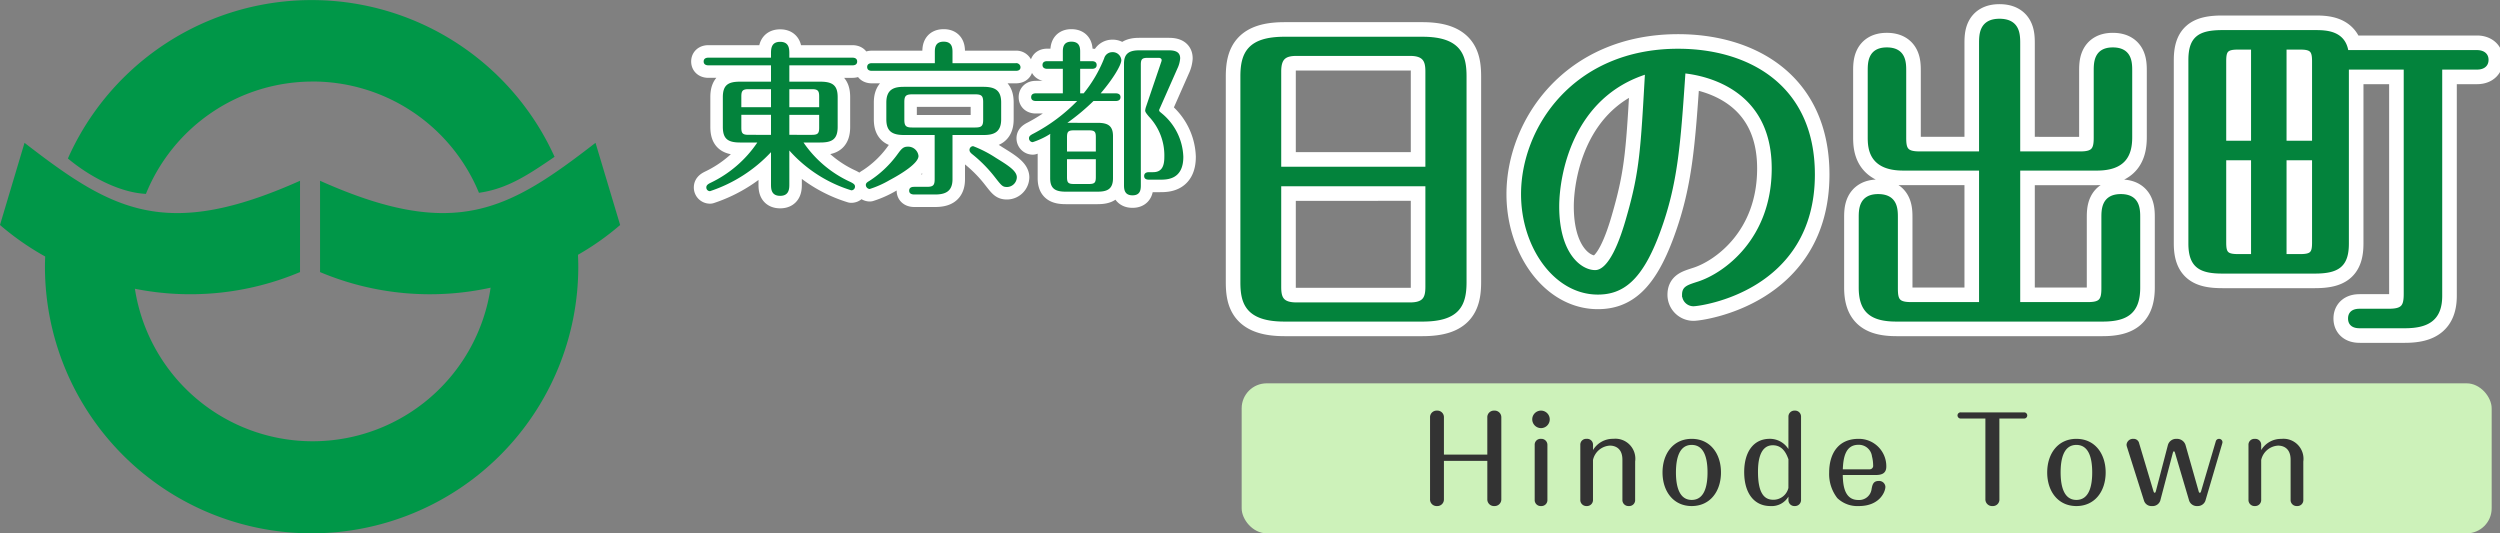
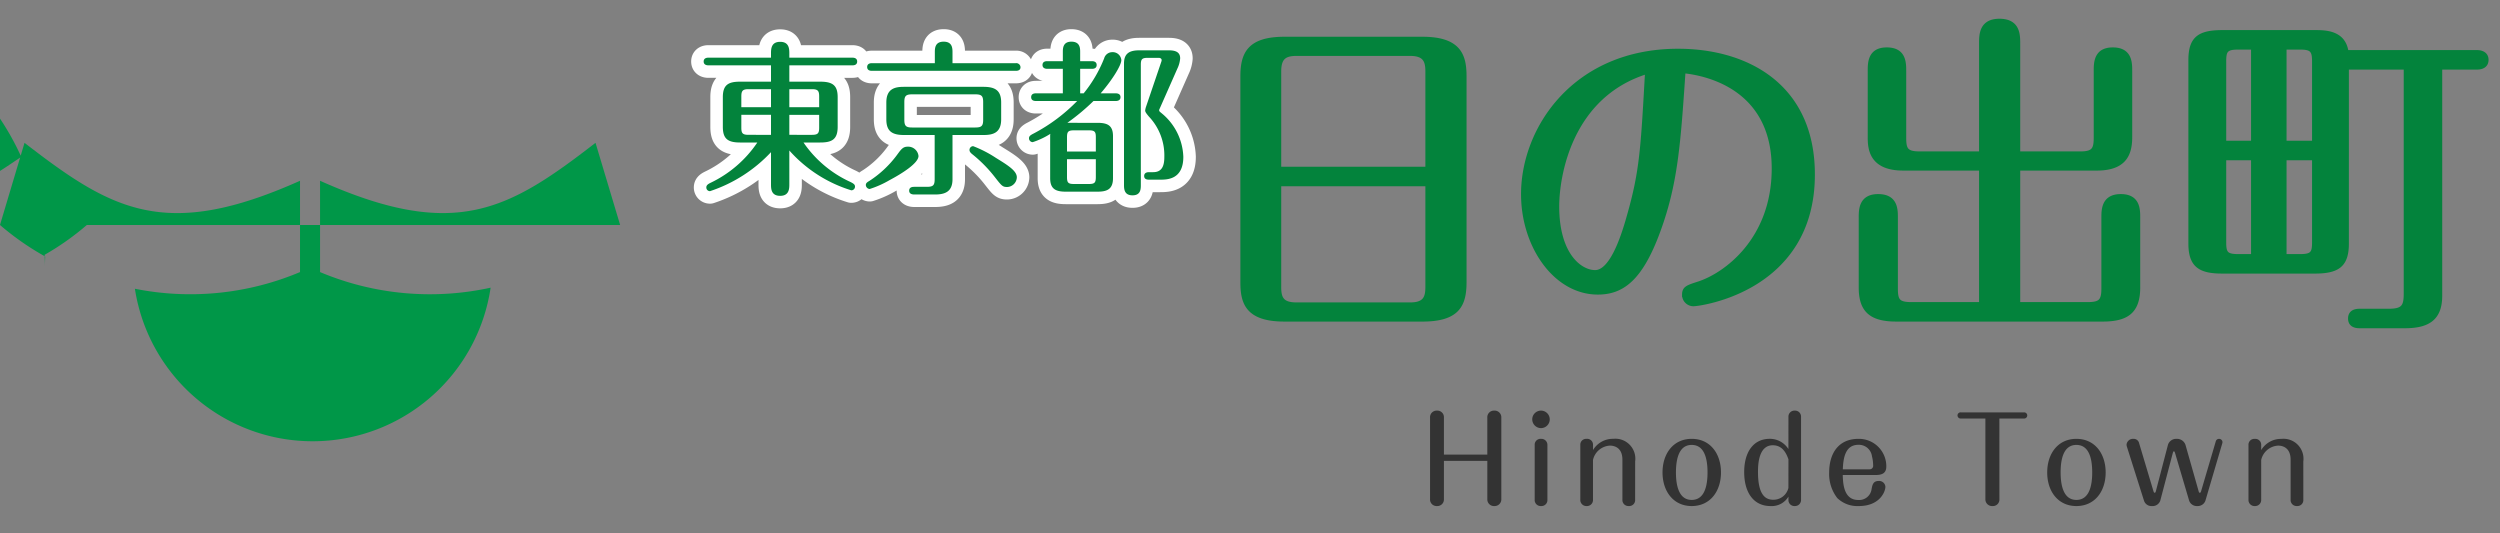
<svg xmlns="http://www.w3.org/2000/svg" width="300" height="64" viewBox="0 0 300 64">
  <rect x="0" y="0" width="300" height="64" fill="#808080" stroke="none" />
  <defs>
    <clipPath id="clip-path">
      <rect id="長方形_803" data-name="長方形 803" width="300" height="64" transform="translate(122 27)" fill="#fff" />
    </clipPath>
  </defs>
  <g id="head_logo" transform="translate(-122 -27)" clip-path="url(#clip-path)">
    <g id="logo" transform="translate(-8942.584 -7119)">
      <g id="Emblem_of_Hinode_Tokyo" transform="translate(8636.714 7137.41)">
-         <path id="パス_6535" data-name="パス 6535" d="M502.286,35.588l-2.954-9.859c-10.458,8.09-16.858,11.8-33.056,4.554V41.24a34,34,0,0,0,20.467,1.872,21.584,21.584,0,0,1-42.685.128,33.9,33.9,0,0,0,19.814-2V30.283c-16.192,7.248-22.6,3.536-33.059-4.554l-2.944,9.859a32.414,32.414,0,0,0,5.424,3.782c-.016.4-.029.806-.029,1.219a32,32,0,1,0,64,0c0-.483-.016-.957-.038-1.424a32.131,32.131,0,0,0,5.062-3.574m-36.9-17.219a21.59,21.59,0,0,1,19.958,13.354c3.456-.48,6.019-2.237,9.072-4.317a32,32,0,0,0-58.4.2c2.435,2.042,6.083,4.086,9.363,4.246a21.579,21.579,0,0,1,20-13.478" fill="#009748" />
+         <path id="パス_6535" data-name="パス 6535" d="M502.286,35.588l-2.954-9.859c-10.458,8.09-16.858,11.8-33.056,4.554V41.24a34,34,0,0,0,20.467,1.872,21.584,21.584,0,0,1-42.685.128,33.9,33.9,0,0,0,19.814-2V30.283c-16.192,7.248-22.6,3.536-33.059-4.554l-2.944,9.859a32.414,32.414,0,0,0,5.424,3.782c-.016.4-.029.806-.029,1.219c0-.483-.016-.957-.038-1.424a32.131,32.131,0,0,0,5.062-3.574m-36.9-17.219a21.59,21.59,0,0,1,19.958,13.354c3.456-.48,6.019-2.237,9.072-4.317a32,32,0,0,0-58.4.2c2.435,2.042,6.083,4.086,9.363,4.246a21.579,21.579,0,0,1,20-13.478" fill="#009748" />
      </g>
      <g id="グループ_1188" data-name="グループ 1188" transform="translate(6 0.6)">
        <g id="グループ_1189" data-name="グループ 1189" transform="translate(0 1.4)">
-           <rect id="長方形_703" data-name="長方形 703" width="150" height="18" rx="3" transform="translate(9207.584 7190)" fill="#cdf2ba" />
          <path id="Hinode_Town" data-name="Hinode Town" d="M2.968-5.964v-4.452a.788.788,0,0,0-.84-.826.79.79,0,0,0-.826.826v9.8a.788.788,0,0,0,.84.826.79.79,0,0,0,.826-.826V-5.208H8.176V-.616a.794.794,0,0,0,.84.826.8.8,0,0,0,.84-.826v-9.8A.8.8,0,0,0,9-11.242a.79.79,0,0,0-.826.826v4.452ZM15.386-7.112a.721.721,0,0,0-.77-.742.7.7,0,0,0-.756.742V-.546a.719.719,0,0,0,.77.756.713.713,0,0,0,.756-.756Zm-.77-4.13a1.049,1.049,0,0,0-1.05,1.05,1.058,1.058,0,0,0,1.05,1.05,1.049,1.049,0,0,0,1.05-1.05A1.049,1.049,0,0,0,14.616-11.242Zm11.3,6.1a2.4,2.4,0,0,0-2.632-2.716A2.763,2.763,0,0,0,20.86-6.51v-.644a.7.7,0,0,0-.77-.7.7.7,0,0,0-.756.742V-.546A.725.725,0,0,0,20.1.21a.722.722,0,0,0,.756-.756V-5.32a2.2,2.2,0,0,1,2.03-1.722c.35,0,1.5.1,1.5,1.694v4.8a.719.719,0,0,0,.77.756.706.706,0,0,0,.756-.756ZM32.7-7.854c-2.212,0-3.5,1.778-3.5,4.032C29.2-1.54,30.52.21,32.7.21c2.212,0,3.514-1.764,3.514-4.032C36.218-6.034,34.958-7.854,32.7-7.854Zm0,.728c1.554,0,1.9,1.708,1.9,3.3s-.35,3.3-1.9,3.3c-1.526,0-1.89-1.694-1.89-3.3C30.814-5.46,31.178-7.126,32.7-7.126Zm11.606.5a2.623,2.623,0,0,0-2.226-1.232c-2.016,0-3.08,1.638-3.08,3.99C39-1.3,40.222.21,42.14.21A2.332,2.332,0,0,0,44.31-.924v.462a.712.712,0,0,0,.756.672.722.722,0,0,0,.756-.756V-10.5a.715.715,0,0,0-.77-.742.714.714,0,0,0-.742.742Zm0,4.662A1.848,1.848,0,0,1,42.476-.546c-1.176,0-1.82-.966-1.82-3.346,0-.8.042-3.192,1.778-3.192,1.232,0,1.652,1.078,1.876,1.68ZM54.754-3.514c.7,0,1.3-.154,1.3-1.022A3.286,3.286,0,0,0,52.71-7.854c-2.38,0-3.514,1.722-3.514,4.06a4.708,4.708,0,0,0,.98,3.052,3.472,3.472,0,0,0,2.59.952c2.492,0,3.178-1.722,3.178-2.31a.745.745,0,0,0-.8-.7c-.658,0-.756.448-.854.952a1.5,1.5,0,0,1-1.6,1.33c-1.722,0-1.834-1.9-1.862-3ZM50.834-4.2c.056-1.33.28-2.94,1.876-2.94a1.583,1.583,0,0,1,1.624,1.386,4.469,4.469,0,0,1,.14,1.064.423.423,0,0,1-.462.49Zm18.788-6.09H72.59a.376.376,0,0,0,.378-.378.374.374,0,0,0-.378-.364h-7.6a.369.369,0,0,0-.392.364.38.38,0,0,0,.392.378h2.954V-.616A.8.8,0,0,0,68.8.21a.779.779,0,0,0,.826-.826Zm9.24,2.436c-2.212,0-3.5,1.778-3.5,4.032,0,2.282,1.316,4.032,3.5,4.032,2.212,0,3.514-1.764,3.514-4.032C82.376-6.034,81.116-7.854,78.862-7.854Zm0,.728c1.554,0,1.9,1.708,1.9,3.3s-.35,3.3-1.9,3.3c-1.526,0-1.89-1.694-1.89-3.3C76.972-5.46,77.336-7.126,78.862-7.126ZM90.4-6.034c.056-.2.084-.322.168-.322s.112.126.168.308L92.4-.42a.979.979,0,0,0,.994.63.97.97,0,0,0,.952-.644l2.03-6.9a.4.4,0,0,0-.392-.518.393.393,0,0,0-.392.294L93.856-1.666c-.056.2-.084.28-.182.28s-.112-.084-.168-.28L91.952-7.14a1.073,1.073,0,0,0-1.078-.714,1.024,1.024,0,0,0-1.036.77L88.424-1.666c-.056.238-.1.28-.168.28s-.112-.07-.168-.266l-1.694-5.67a.665.665,0,0,0-.686-.532.773.773,0,0,0-.826.7.905.905,0,0,0,.056.28L86.982-.42a.934.934,0,0,0,.952.63.968.968,0,0,0,.994-.644Zm15.694.9a2.4,2.4,0,0,0-2.632-2.716,2.763,2.763,0,0,0-2.422,1.344v-.644a.7.7,0,0,0-.77-.7.7.7,0,0,0-.756.742V-.546a.725.725,0,0,0,.77.756.722.722,0,0,0,.756-.756V-5.32a2.2,2.2,0,0,1,2.03-1.722c.35,0,1.5.1,1.5,1.694v4.8a.719.719,0,0,0,.77.756.706.706,0,0,0,.756-.756Z" transform="translate(9228.887 7204.516)" fill="#333" />
        </g>
-         <path id="日の出町" d="M11.72-31.56c-4.24,0-5.04,1.8-5.04,4.52V-2.36c0,2.44.56,4.48,5.04,4.48H28.28c4.24,0,5.04-1.76,5.04-4.48V-27.04c0-2.44-.56-4.52-5.04-4.52Zm-.64,15.6V-27.64c0-1.64.64-2.12,2.08-2.12H26.8c1.8,0,2.08.88,2.08,2.12v11.68Zm17.8,1.84V-1.8C28.88-.52,28.6.32,26.8.32H13.16c-1.8,0-2.08-.8-2.08-2.12V-14.12ZM59.6-27.68c2.88.28,10.84,2.04,10.84,11.68,0,8.56-5.8,12.76-9,13.8-1.36.44-1.76.56-1.76,1.36A1.118,1.118,0,0,0,60.8.28c.72,0,14.32-1.72,14.32-15.56,0-10.68-7.96-14.84-16.16-14.84-12.4,0-18.6,9.32-18.6,17.2,0,6.24,3.88,11.8,8.96,11.8,2.88,0,5.12-1.56,7.24-7.32S59-18.88,59.6-27.68Zm-4.36.08c-.52,9.2-.64,11.92-2.2,17.36-.8,2.88-2.16,6.68-4.04,6.68-1.84,0-4.56-2.12-4.56-7.88C44.44-15.16,46-24.76,55.24-27.6ZM99.76-16h9.44c3.32,0,4-1.72,4-3.76v-7.92c0-1,0-2.6-2.08-2.6-2.04,0-2.04,1.6-2.04,2.6v8c0,1.44-.32,1.88-1.88,1.88H99.76V-30.96c0-1.08,0-2.76-2.24-2.76-2.2,0-2.2,1.68-2.2,2.76V-17.8H87.96c-1.64,0-1.88-.48-1.88-1.88v-8c0-1,0-2.6-2.08-2.6-2.04,0-2.04,1.6-2.04,2.6v7.92c0,1.32.12,3.76,4,3.76h9.36V.28h-8.4c-1.6,0-1.84-.48-1.84-1.88v-8.48c0-1,0-2.6-2.12-2.6-2.08,0-2.08,1.64-2.08,2.6v8.36c0,2.76,1.24,3.84,4.28,3.84h24.72c2.88,0,4.28-.92,4.28-3.84v-8.36c0-1,0-2.6-2.08-2.6S110-11.04,110-10.08V-1.6c0,1.48-.36,1.88-1.88,1.88H99.76Zm46.52-12.12V-.96c0,1.52-.32,2.04-2.04,2.04H140.8c-.32,0-1.2,0-1.2.92s.88.92,1.2.92h5.36c2.72,0,4.24-.88,4.24-3.64v-27.4h4.44c.4,0,1.12-.12,1.12-.92s-.76-.92-1.12-.92H139.16c-.32-2.36-2.48-2.4-3.8-2.4H124.28c-2.8,0-3.84.76-3.84,3.36V-7c0,2.72,1.24,3.36,3.84,3.36h11.08c2.76,0,3.84-.76,3.84-3.36V-28.12Zm-11,10.88V-7.12c0,1.28-.24,1.64-1.68,1.64h-1.88V-17.24Zm-3.56-1.84V-30.52h1.88c1.4,0,1.68.36,1.68,1.64v9.8Zm-3.76,1.84V-5.48h-1.8c-1.44,0-1.68-.36-1.68-1.64V-17.24Zm-3.48-1.84v-9.8c0-1.28.24-1.64,1.68-1.64h1.8v11.44Z" transform="translate(9201 7181.62)" fill="#03833c" stroke="#fff" stroke-linecap="round" stroke-linejoin="round" stroke-width="4" />
        <path id="東京都" d="M11.06-3.8A16.394,16.394,0,0,0,18.5.98a.443.443,0,0,0,.44-.44c0-.22-.1-.34-.54-.56a13.693,13.693,0,0,1-5.64-4.74h2c1.4,0,2.1-.36,2.1-1.88V-10.2c0-1.4-.58-1.86-2.1-1.86h-3.7v-1.96h7.58c.18,0,.56-.04.56-.46,0-.4-.36-.46-.56-.46H11.06v-.46c0-.56,0-1.44-1.1-1.44s-1.1.88-1.1,1.44v.46H1.34c-.2,0-.56.06-.56.46s.36.46.56.46H8.86v1.96H5.16c-1.42,0-2.08.38-2.08,1.86v3.56c0,1.44.6,1.88,2.08,1.88H7.22A14.037,14.037,0,0,1,1.6.08c-.28.14-.5.28-.5.54a.436.436,0,0,0,.44.46A17.591,17.591,0,0,0,8.86-3.6V.24c0,.52,0,1.4,1.1,1.4s1.1-.9,1.1-1.4Zm0-7.36h2.72c.72,0,.86.22.86.88V-9H11.06ZM8.86-9H5.3v-1.28c0-.66.14-.88.86-.88h2.7Zm2.2.92h3.58v1.54c0,.66-.14.86-.86.86H11.06Zm-2.2,2.4H6.16c-.72,0-.86-.2-.86-.86V-8.08H8.86Zm21.78.02h3.72c1.12,0,2.12-.24,2.12-1.88V-9.56c0-1.4-.66-1.88-2.12-1.88H24.8c-1.1,0-2.1.24-2.1,1.88v2.02c0,1.38.64,1.88,2.1,1.88h3.7V-.38c0,.74-.16.94-.94.94h-1.5c-.16,0-.62,0-.62.46,0,.44.46.46.62.46h2.48c1.24,0,2.1-.36,2.1-1.84ZM34.32-7.5c0,.74-.18.94-.94.94H25.8c-.74,0-.94-.18-.94-.94V-9.6c0-.72.16-.94.94-.94h7.58c.78,0,.94.22.94.94ZM20.96-14.28c-.2,0-.56.06-.56.46,0,.42.38.46.56.46H38.24c.2,0,.56-.04.56-.44a.505.505,0,0,0-.56-.48h-7.6v-1.28c0-.48,0-1.3-1.06-1.3s-1.06.82-1.06,1.3v1.28ZM25.28-4.26c-.58,0-.78.28-1.32,1.02A12.726,12.726,0,0,1,20.68-.16c-.24.14-.44.26-.44.5a.5.5,0,0,0,.46.48A11.679,11.679,0,0,0,23.08-.24c1.4-.74,3.48-2.02,3.48-2.9A1.248,1.248,0,0,0,25.28-4.26ZM37.2.58A1.2,1.2,0,0,0,38.36-.58c0-.78-1.06-1.44-2.52-2.34a14.152,14.152,0,0,0-2.72-1.4.447.447,0,0,0-.44.46c0,.14.06.28.3.48a16.4,16.4,0,0,1,2.7,2.72C36.54.44,36.64.58,37.2.58ZM48.42-10.66c1.48-1.72,2.48-3.4,2.48-3.98a1.03,1.03,0,0,0-1.08-.96,1.009,1.009,0,0,0-.98.74,15.945,15.945,0,0,1-2.46,4.2h-.42V-13.6h1.42c.18,0,.56-.04.56-.46,0-.4-.36-.46-.56-.46H45.96V-15.6c0-.46,0-1.26-1.06-1.26-1.02,0-1.02.82-1.02,1.26v1.08H42c-.18,0-.56.04-.56.46,0,.4.38.46.56.46h1.88v2.94H40.64c-.18,0-.56.04-.56.46s.38.46.56.46H45.6a20.73,20.73,0,0,1-5.26,3.92c-.44.22-.52.36-.52.56a.462.462,0,0,0,.44.46,9.217,9.217,0,0,0,2.12-1,1.521,1.521,0,0,0-.02.28V-.48c0,1.26.62,1.62,1.86,1.62h3.82c1.16,0,1.86-.3,1.86-1.62V-5.52c0-1.26-.62-1.6-1.86-1.6H44.42a26.207,26.207,0,0,0,3.14-2.62h2.68c.16,0,.56-.04.56-.46,0-.4-.36-.46-.56-.46ZM44.38-3.68v-1.7c0-.66.12-.84.84-.84H47c.72,0,.84.18.84.84v1.7Zm3.46.92V-.62c0,.68-.14.84-.84.84H45.22c-.7,0-.84-.16-.84-.84V-2.76Zm5.4-11.32c0-.68.14-.84.84-.84h1.3c.2,0,.36.1.36.28a.844.844,0,0,1-.06.24l-1.8,5.3a2.293,2.293,0,0,0-.12.5c0,.18.16.38.44.72a6.778,6.778,0,0,1,1.86,4.86c0,1.06-.28,1.82-1.34,1.82h-.5c-.1,0-.58,0-.58.46,0,.44.44.44.6.44h1.3c.84,0,2.8,0,2.8-2.74A7.062,7.062,0,0,0,55.7-8.3c-.24-.2-.26-.22-.26-.34a.38.38,0,0,1,.06-.18l2.12-4.8a3.4,3.4,0,0,0,.34-1.24c0-.68-.46-.96-1.34-.96H53.04c-1.2,0-1.82.4-1.82,1.58V.32c0,.48.02,1.26,1.02,1.26s1-.78,1-1.26Z" transform="translate(9142.244 7167.26)" fill="#03833c" stroke="#fff" stroke-linecap="round" stroke-linejoin="round" stroke-width="3" />
        <path id="日の出町-2" data-name="日の出町" d="M11.72-31.56c-4.24,0-5.04,1.8-5.04,4.52V-2.36c0,2.44.56,4.48,5.04,4.48H28.28c4.24,0,5.04-1.76,5.04-4.48V-27.04c0-2.44-.56-4.52-5.04-4.52Zm-.64,15.6V-27.64c0-1.64.64-2.12,2.08-2.12H26.8c1.8,0,2.08.88,2.08,2.12v11.68Zm17.8,1.84V-1.8C28.88-.52,28.6.32,26.8.32H13.16c-1.8,0-2.08-.8-2.08-2.12V-14.12ZM59.6-27.68c2.88.28,10.84,2.04,10.84,11.68,0,8.56-5.8,12.76-9,13.8-1.36.44-1.76.56-1.76,1.36A1.118,1.118,0,0,0,60.8.28c.72,0,14.32-1.72,14.32-15.56,0-10.68-7.96-14.84-16.16-14.84-12.4,0-18.6,9.32-18.6,17.2,0,6.24,3.88,11.8,8.96,11.8,2.88,0,5.12-1.56,7.24-7.32S59-18.88,59.6-27.68Zm-4.36.08c-.52,9.2-.64,11.92-2.2,17.36-.8,2.88-2.16,6.68-4.04,6.68-1.84,0-4.56-2.12-4.56-7.88C44.44-15.16,46-24.76,55.24-27.6ZM99.76-16h9.44c3.32,0,4-1.72,4-3.76v-7.92c0-1,0-2.6-2.08-2.6-2.04,0-2.04,1.6-2.04,2.6v8c0,1.44-.32,1.88-1.88,1.88H99.76V-30.96c0-1.08,0-2.76-2.24-2.76-2.2,0-2.2,1.68-2.2,2.76V-17.8H87.96c-1.64,0-1.88-.48-1.88-1.88v-8c0-1,0-2.6-2.08-2.6-2.04,0-2.04,1.6-2.04,2.6v7.92c0,1.32.12,3.76,4,3.76h9.36V.28h-8.4c-1.6,0-1.84-.48-1.84-1.88v-8.48c0-1,0-2.6-2.12-2.6-2.08,0-2.08,1.64-2.08,2.6v8.36c0,2.76,1.24,3.84,4.28,3.84h24.72c2.88,0,4.28-.92,4.28-3.84v-8.36c0-1,0-2.6-2.08-2.6S110-11.04,110-10.08V-1.6c0,1.48-.36,1.88-1.88,1.88H99.76Zm46.52-12.12V-.96c0,1.52-.32,2.04-2.04,2.04H140.8c-.32,0-1.2,0-1.2.92s.88.92,1.2.92h5.36c2.72,0,4.24-.88,4.24-3.64v-27.4h4.44c.4,0,1.12-.12,1.12-.92s-.76-.92-1.12-.92H139.16c-.32-2.36-2.48-2.4-3.8-2.4H124.28c-2.8,0-3.84.76-3.84,3.36V-7c0,2.72,1.24,3.36,3.84,3.36h11.08c2.76,0,3.84-.76,3.84-3.36V-28.12Zm-11,10.88V-7.12c0,1.28-.24,1.64-1.68,1.64h-1.88V-17.24Zm-3.56-1.84V-30.52h1.88c1.4,0,1.68.36,1.68,1.64v9.8Zm-3.76,1.84V-5.48h-1.8c-1.44,0-1.68-.36-1.68-1.64V-17.24Zm-3.48-1.84v-9.8c0-1.28.24-1.64,1.68-1.64h1.8v11.44Z" transform="translate(9201 7181.62)" fill="#03833c" stroke="#03833c" stroke-width="0.5" />
        <path id="東京都-2" data-name="東京都" d="M11.06-3.8A16.394,16.394,0,0,0,18.5.98a.443.443,0,0,0,.44-.44c0-.22-.1-.34-.54-.56a13.693,13.693,0,0,1-5.64-4.74h2c1.4,0,2.1-.36,2.1-1.88V-10.2c0-1.4-.58-1.86-2.1-1.86h-3.7v-1.96h7.58c.18,0,.56-.04.56-.46,0-.4-.36-.46-.56-.46H11.06v-.46c0-.56,0-1.44-1.1-1.44s-1.1.88-1.1,1.44v.46H1.34c-.2,0-.56.06-.56.46s.36.46.56.46H8.86v1.96H5.16c-1.42,0-2.08.38-2.08,1.86v3.56c0,1.44.6,1.88,2.08,1.88H7.22A14.037,14.037,0,0,1,1.6.08c-.28.14-.5.28-.5.54a.436.436,0,0,0,.44.46A17.591,17.591,0,0,0,8.86-3.6V.24c0,.52,0,1.4,1.1,1.4s1.1-.9,1.1-1.4Zm0-7.36h2.72c.72,0,.86.22.86.88V-9H11.06ZM8.86-9H5.3v-1.28c0-.66.14-.88.86-.88h2.7Zm2.2.92h3.58v1.54c0,.66-.14.86-.86.86H11.06Zm-2.2,2.4H6.16c-.72,0-.86-.2-.86-.86V-8.08H8.86Zm21.78.02h3.72c1.12,0,2.12-.24,2.12-1.88V-9.56c0-1.4-.66-1.88-2.12-1.88H24.8c-1.1,0-2.1.24-2.1,1.88v2.02c0,1.38.64,1.88,2.1,1.88h3.7V-.38c0,.74-.16.94-.94.94h-1.5c-.16,0-.62,0-.62.46,0,.44.46.46.62.46h2.48c1.24,0,2.1-.36,2.1-1.84ZM34.32-7.5c0,.74-.18.94-.94.94H25.8c-.74,0-.94-.18-.94-.94V-9.6c0-.72.16-.94.94-.94h7.58c.78,0,.94.22.94.94ZM20.96-14.28c-.2,0-.56.06-.56.46,0,.42.38.46.56.46H38.24c.2,0,.56-.04.56-.44a.505.505,0,0,0-.56-.48h-7.6v-1.28c0-.48,0-1.3-1.06-1.3s-1.06.82-1.06,1.3v1.28ZM25.28-4.26c-.58,0-.78.28-1.32,1.02A12.726,12.726,0,0,1,20.68-.16c-.24.14-.44.26-.44.5a.5.5,0,0,0,.46.48A11.679,11.679,0,0,0,23.08-.24c1.4-.74,3.48-2.02,3.48-2.9A1.248,1.248,0,0,0,25.28-4.26ZM37.2.58A1.2,1.2,0,0,0,38.36-.58c0-.78-1.06-1.44-2.52-2.34a14.152,14.152,0,0,0-2.72-1.4.447.447,0,0,0-.44.46c0,.14.06.28.3.48a16.4,16.4,0,0,1,2.7,2.72C36.54.44,36.64.58,37.2.58ZM48.42-10.66c1.48-1.72,2.48-3.4,2.48-3.98a1.03,1.03,0,0,0-1.08-.96,1.009,1.009,0,0,0-.98.74,15.945,15.945,0,0,1-2.46,4.2h-.42V-13.6h1.42c.18,0,.56-.04.56-.46,0-.4-.36-.46-.56-.46H45.96V-15.6c0-.46,0-1.26-1.06-1.26-1.02,0-1.02.82-1.02,1.26v1.08H42c-.18,0-.56.04-.56.46,0,.4.38.46.56.46h1.88v2.94H40.64c-.18,0-.56.04-.56.46s.38.46.56.46H45.6a20.73,20.73,0,0,1-5.26,3.92c-.44.22-.52.36-.52.56a.462.462,0,0,0,.44.46,9.217,9.217,0,0,0,2.12-1,1.521,1.521,0,0,0-.02.28V-.48c0,1.26.62,1.62,1.86,1.62h3.82c1.16,0,1.86-.3,1.86-1.62V-5.52c0-1.26-.62-1.6-1.86-1.6H44.42a26.207,26.207,0,0,0,3.14-2.62h2.68c.16,0,.56-.04.56-.46,0-.4-.36-.46-.56-.46ZM44.38-3.68v-1.7c0-.66.12-.84.84-.84H47c.72,0,.84.18.84.84v1.7Zm3.46.92V-.62c0,.68-.14.84-.84.84H45.22c-.7,0-.84-.16-.84-.84V-2.76Zm5.4-11.32c0-.68.14-.84.84-.84h1.3c.2,0,.36.1.36.28a.844.844,0,0,1-.06.24l-1.8,5.3a2.293,2.293,0,0,0-.12.5c0,.18.16.38.44.72a6.778,6.778,0,0,1,1.86,4.86c0,1.06-.28,1.82-1.34,1.82h-.5c-.1,0-.58,0-.58.46,0,.44.44.44.6.44h1.3c.84,0,2.8,0,2.8-2.74A7.062,7.062,0,0,0,55.7-8.3c-.24-.2-.26-.22-.26-.34a.38.38,0,0,1,.06-.18l2.12-4.8a3.4,3.4,0,0,0,.34-1.24c0-.68-.46-.96-1.34-.96H53.04c-1.2,0-1.82.4-1.82,1.58V.32c0,.48.02,1.26,1.02,1.26s1-.78,1-1.26Z" transform="translate(9142.244 7167.26)" fill="#03833c" />
      </g>
    </g>
  </g>
</svg>